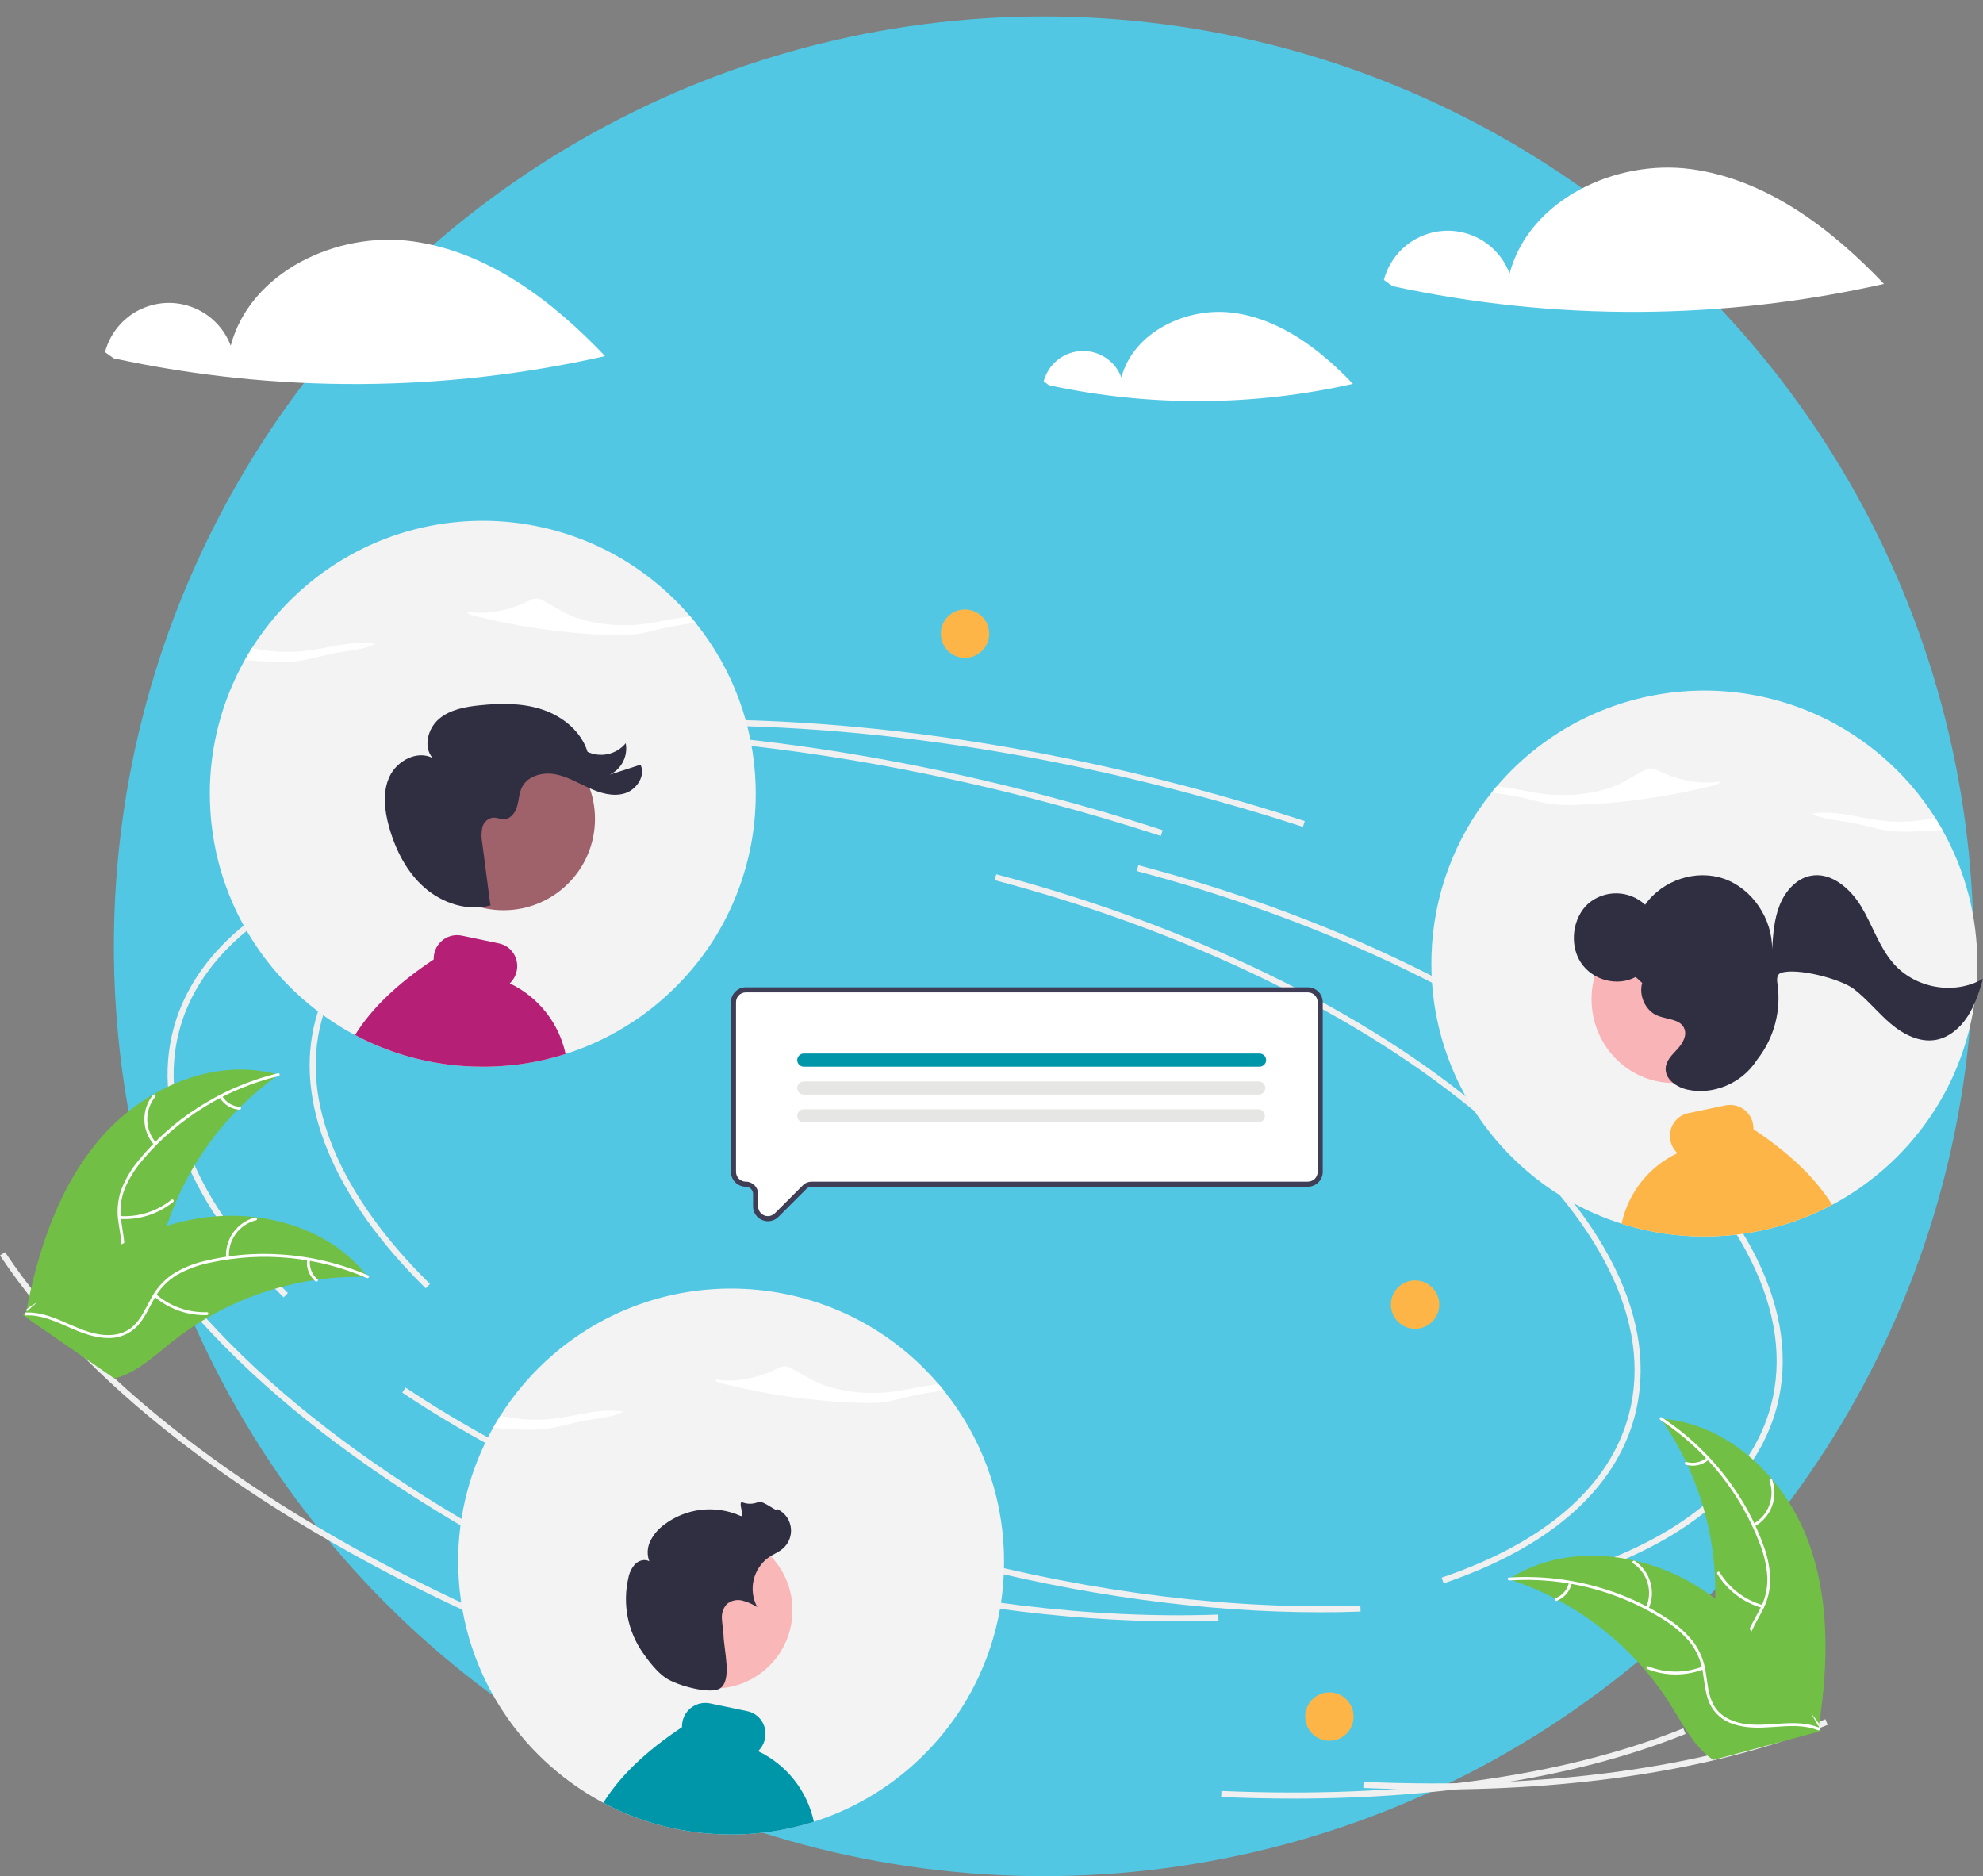
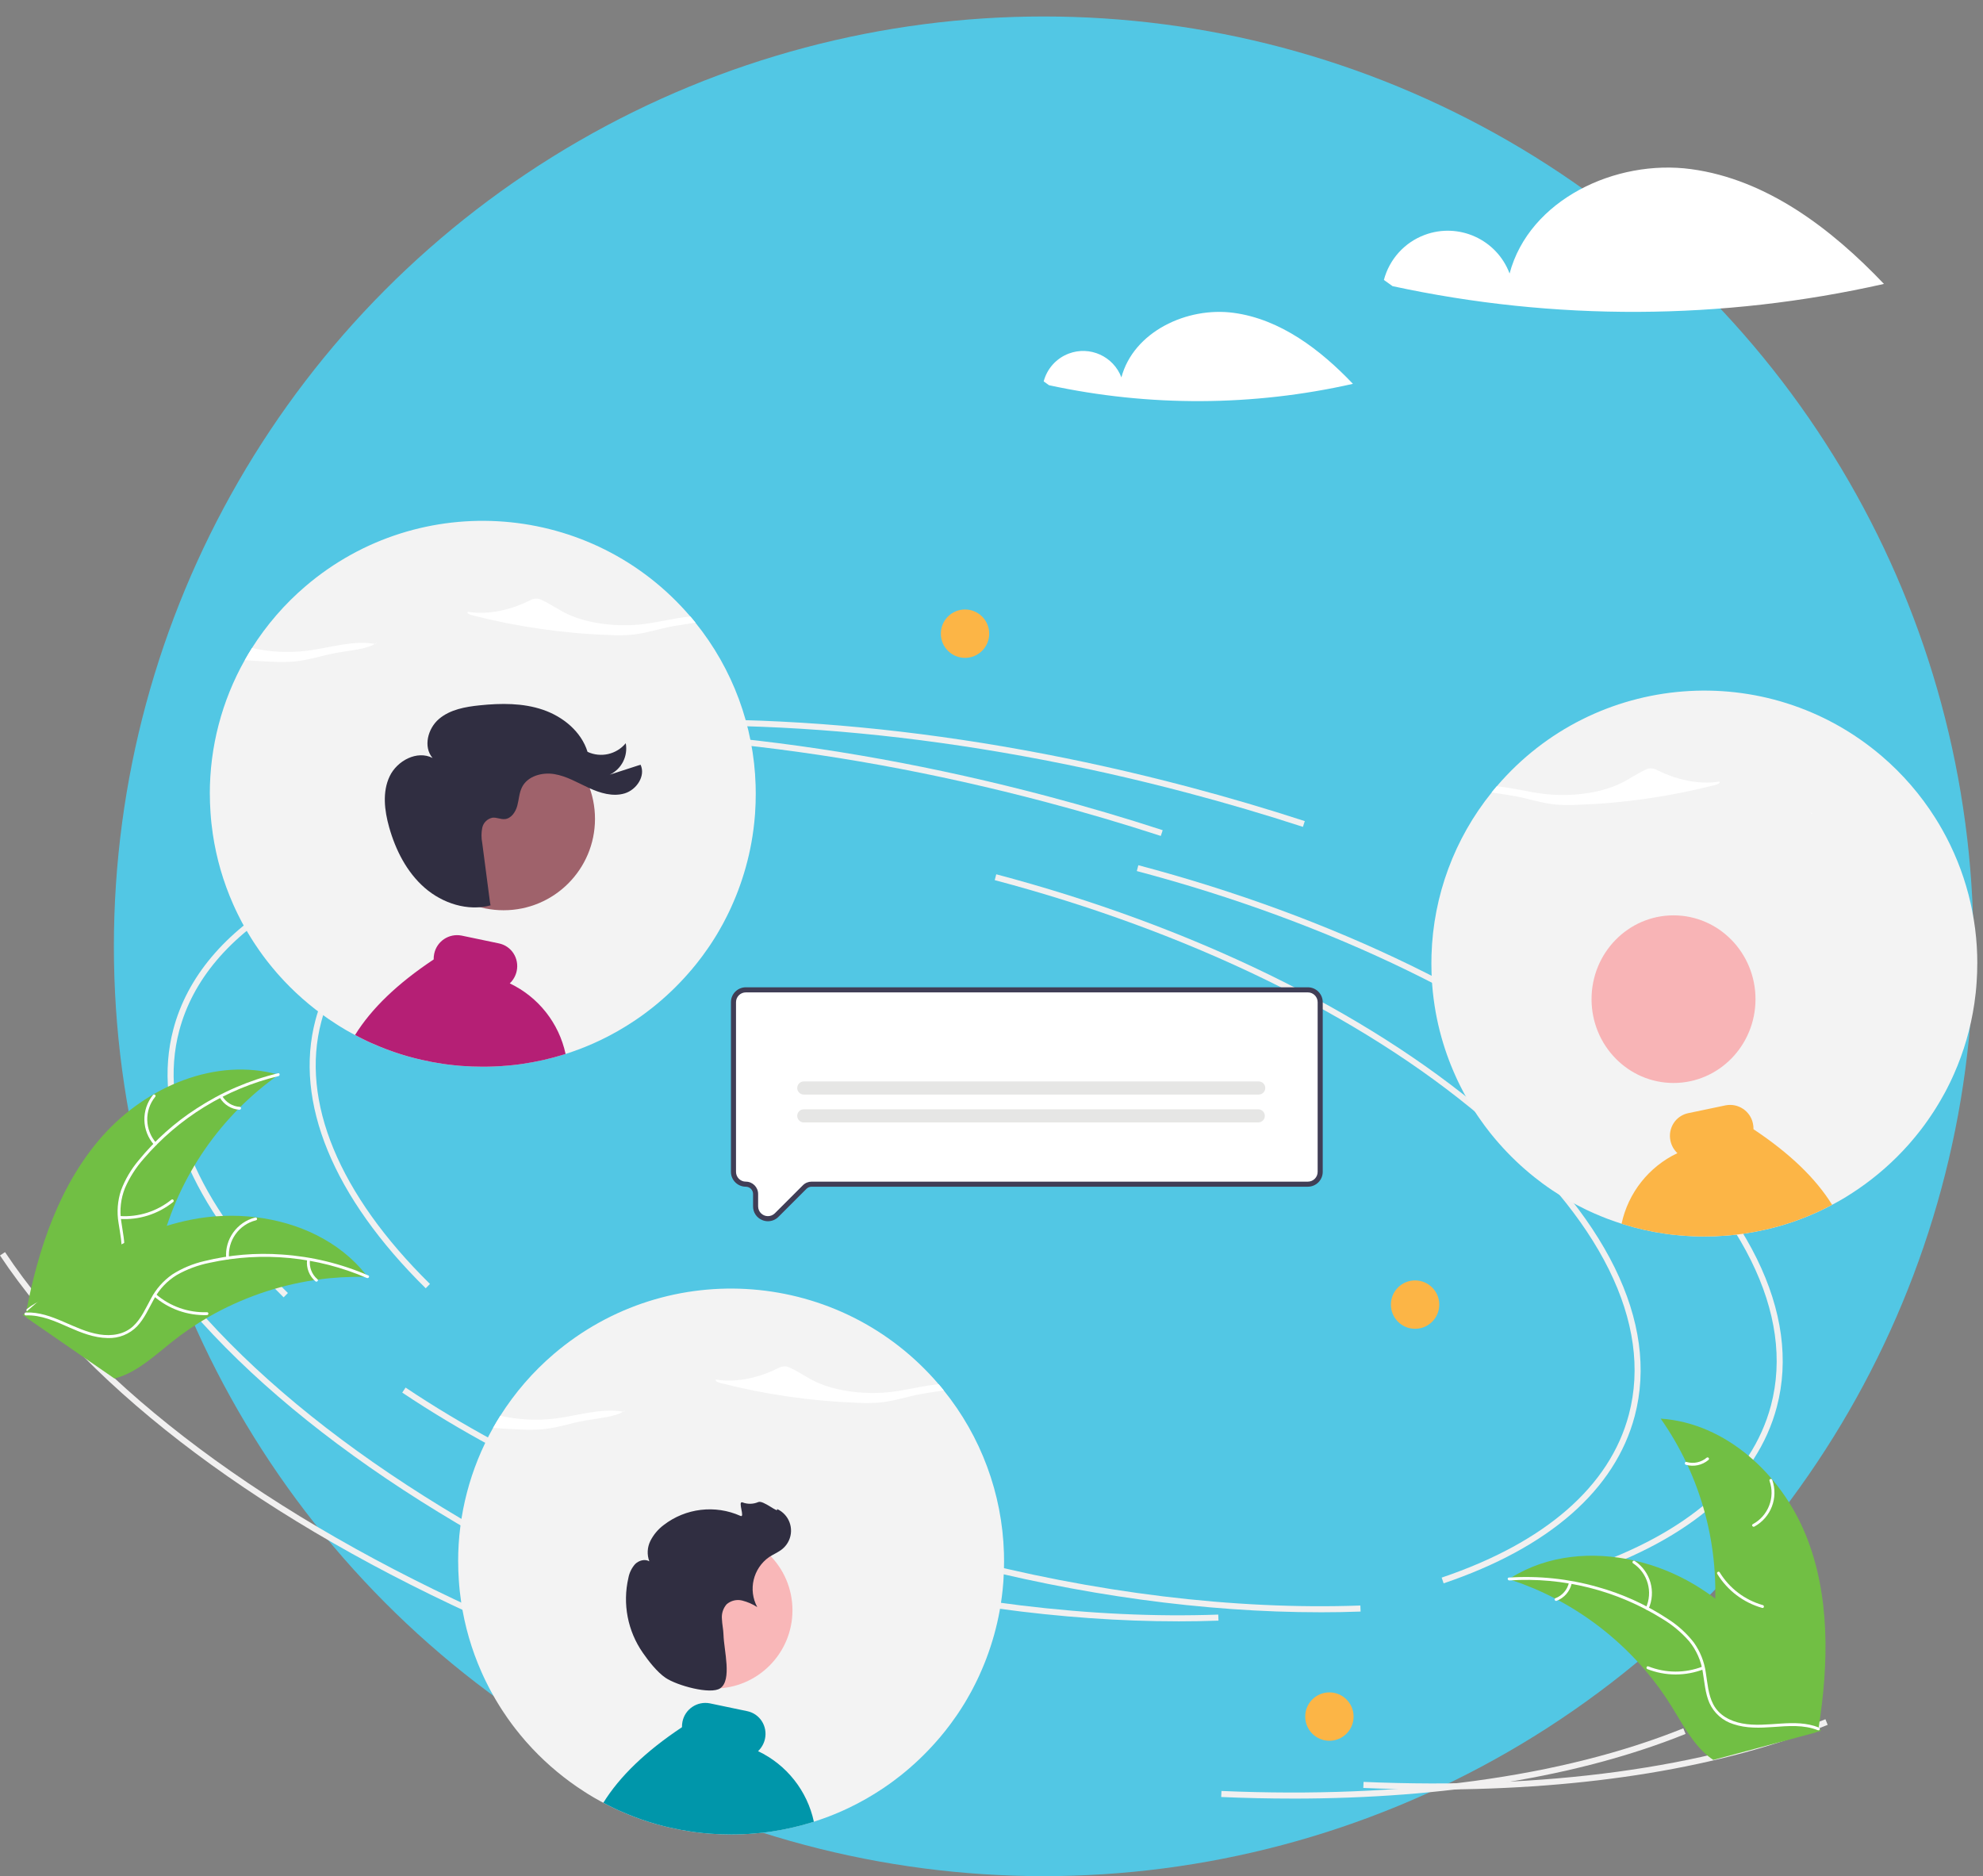
<svg xmlns="http://www.w3.org/2000/svg" id="a" viewBox="0 0 963.95 911.98">
  <rect x="0" y="0" width="963.95" height="911.98" fill="#808080" stroke="none" />
  <defs>
    <style>.b{fill:#f3f3f3;}.c{fill:#f8b4b6;}.d{fill:#f9b7b8;}.e{fill:#0096aa;}.f{fill:#e6e6e5;}.g{fill:#fff;}.h{fill:#f1f0f0;}.i{fill:#fcb546;}.j{fill:#71bf44;}.k{fill:#9f626b;}.l{fill:#302e41;}.m{fill:#b51f75;}.n{fill:#403e56;}.o{fill:#52c7e4;}</style>
  </defs>
  <circle class="o" cx="507.34" cy="459.99" r="451.98" />
  <path class="g" d="M822.05,82.21c-36.75-4.97-78.7,14.9-88.23,50.74-6.25-16.6-24.77-24.98-41.37-18.73-9.73,3.66-17.08,11.81-19.73,21.86l4.21,3.01c78.75,17.03,160.27,16.66,238.87-1.08-25.56-26.87-57-50.84-93.75-55.8Z" />
-   <path class="g" d="M200.38,117.29c-36.75-4.97-78.7,14.9-88.23,50.74-6.25-16.6-24.77-24.98-41.37-18.73-9.73,3.66-17.08,11.81-19.73,21.86l4.21,3.01c78.75,17.03,160.27,16.66,238.87-1.08-25.56-26.87-57-50.84-93.75-55.8Z" />
  <path class="g" d="M599.69,152.07c-22.73-3.07-48.68,9.21-54.57,31.38-3.87-10.26-15.32-15.45-25.58-11.58-6.02,2.27-10.56,7.31-12.2,13.52l2.6,1.86c48.71,10.53,99.12,10.3,147.73-.67-15.81-16.61-35.25-31.44-57.98-34.51Z" />
  <path class="h" d="M206.94,626.21c-45.07-44.37-64.1-90.65-53.6-130.33,13.48-50.92,73.36-86.12,164.3-96.59l.34,2.92c-89.67,10.32-148.64,44.73-161.79,94.42-10.22,38.61,8.54,83.89,52.82,127.48l-2.06,2.09Z" />
  <path class="h" d="M641.78,783.7c-56.25,0-117.37-8.36-178.09-24.43-75.08-19.88-143.92-49.88-199.08-86.76l1.63-2.44c54.89,36.71,123.43,66.57,198.2,86.36,67.57,17.89,135.64,26.18,196.84,23.99l.11,2.94c-6.46,.23-13,.35-19.61,.35Z" />
  <path class="h" d="M770.82,765.22l-.94-2.78c50.31-17.01,81.77-44.41,90.99-79.24,11.72-44.28-13.74-95.66-71.71-144.68-58.26-49.27-142.27-90.15-236.55-115.11l.75-2.84c94.7,25.07,179.12,66.16,237.7,115.71,58.88,49.79,84.68,102.24,72.65,147.68-9.49,35.83-41.61,63.93-92.89,81.27Z" />
  <path class="h" d="M308.89,784.93c-110.52-49.02-195.69-112.62-239.81-179.07l2.45-1.63c43.82,66,128.54,129.22,238.56,178.01l-1.19,2.69Z" />
  <path class="h" d="M697.49,869.85c-11.4,0-22.99-.25-34.78-.76l.13-2.94c87.98,3.81,165.61-6.72,224.51-30.45l1.1,2.73c-51.38,20.7-116.86,31.43-190.95,31.43Z" />
  <path class="h" d="M633.36,401.93c-18.27-5.95-37.06-11.49-55.85-16.46-108.13-28.63-214.42-38.79-307.39-29.39l-.3-2.93c93.32-9.43,199.97,.75,308.44,29.47,18.84,4.99,37.69,10.54,56.01,16.51l-.91,2.79Z" />
  <path class="h" d="M137.87,630.62c-45.07-44.37-64.1-90.65-53.6-130.33,13.48-50.92,73.36-86.12,164.3-96.59l.34,2.92c-89.67,10.32-148.64,44.73-161.79,94.42-10.22,38.61,8.54,83.89,52.82,127.48l-2.06,2.09Z" />
  <path class="h" d="M572.7,788.11c-56.25,0-117.37-8.36-178.09-24.43-75.08-19.88-143.92-49.88-199.08-86.76l1.63-2.44c54.89,36.71,123.43,66.57,198.2,86.36,67.57,17.89,135.64,26.18,196.84,23.99l.11,2.94c-6.46,.23-13,.35-19.61,.35Z" />
  <path class="h" d="M701.75,769.63l-.94-2.78c50.31-17.01,81.77-44.41,90.99-79.24,11.72-44.28-13.74-95.66-71.71-144.68-58.26-49.27-142.27-90.15-236.55-115.11l.75-2.84c94.7,25.07,179.12,66.16,237.7,115.71,58.88,49.79,84.68,102.24,72.65,147.68-9.49,35.83-41.61,63.93-92.89,81.27Z" />
  <path class="h" d="M239.81,789.34C129.29,740.32,44.12,676.72,0,610.26l2.45-1.63c43.82,66,128.54,129.22,238.56,178.01l-1.19,2.69Z" />
  <path class="h" d="M628.41,874.26c-11.4,0-22.99-.25-34.78-.76l.13-2.94c87.98,3.81,165.61-6.72,224.51-30.45l1.1,2.73c-51.38,20.7-116.86,31.43-190.95,31.43Z" />
  <path class="h" d="M564.28,406.34c-18.27-5.95-37.06-11.49-55.85-16.46-108.13-28.63-214.42-38.79-307.39-29.39l-.3-2.93c93.32-9.43,199.97,.75,308.44,29.47,18.84,4.99,37.69,10.54,56.01,16.51l-.91,2.79Z" />
  <path class="j" d="M50.1,551.89c21.12-23.68,54.82-38.12,85.35-29.48-28.17,19.93-48.38,49.19-57.06,82.59-3.3,12.89-5.63,27.58-16.35,35.46-6.67,4.91-15.51,6.08-23.72,4.96-8.21-1.12-15.96-4.31-23.62-7.47l-2.06,.18c5.92-31.18,16.33-62.56,37.45-86.25Z" />
  <path class="g" d="M135.36,523.08c-25.53,6.18-48.46,20.25-65.54,40.21-3.75,4.23-6.82,9.03-9.07,14.21-2.04,5.12-2.67,10.7-1.82,16.14,.69,5.09,1.98,10.23,1.41,15.4-.66,5.35-3.58,10.16-8.01,13.22-5.36,3.92-11.81,5.67-18.18,7.17-7.07,1.66-14.44,3.28-20.2,7.97-.7,.57-1.54-.55-.84-1.12,10.03-8.17,23.96-7.12,35.05-13.06,5.18-2.77,9.55-7.12,10.61-13.08,.93-5.22-.4-10.51-1.14-15.66-.9-5.3-.49-10.74,1.19-15.85,1.99-5.28,4.86-10.19,8.49-14.51,8.03-9.85,17.55-18.39,28.23-25.28,12.14-7.94,25.55-13.74,39.65-17.15,.87-.21,1.03,1.18,.17,1.39h0Z" />
  <path class="g" d="M74.94,556.53c-6.11-6.86-6.36-17.13-.58-24.27,.57-.7,1.68,.15,1.11,.85-5.4,6.64-5.15,16.22,.58,22.58,.6,.67-.52,1.51-1.12,.84Z" />
  <path class="g" d="M58.23,591.1c9.07,.6,18.04-2.24,25.11-7.95,.7-.57,1.54,.55,.84,1.12-7.37,5.93-16.71,8.87-26.14,8.22-.9-.06-.7-1.45,.19-1.39Z" />
  <path class="g" d="M108,532.73c1.78,3.09,5,5.08,8.57,5.3,.9,.05,.7,1.44-.19,1.39-3.94-.25-7.49-2.44-9.49-5.84-.22-.31-.16-.74,.14-.98,.31-.23,.75-.17,.98,.14h0Z" />
  <path class="j" d="M178.8,620.73c-.56-.02-1.13-.03-1.7-.04-7.57-.17-15.14,.27-22.63,1.32-.58,.07-1.17,.15-1.75,.24-18.03,2.73-35.4,8.78-51.23,17.85-6.29,3.61-12.3,7.7-17.98,12.23-7.83,6.25-15.83,13.65-25,16.86-.95,.34-1.93,.63-2.92,.86l-42.57-29.41c-.06-.12-.13-.22-.2-.34l-1.75-1.1c.28-.25,.57-.51,.84-.77,.16-.15,.33-.29,.49-.44,.11-.1,.22-.19,.31-.29,.04-.03,.07-.06,.1-.09,.09-.09,.19-.17,.28-.25,1.63-1.44,3.27-2.88,4.92-4.3t.02-.01c12.63-10.83,26.28-20.7,40.99-28.18,.44-.22,.89-.46,1.35-.67,6.65-3.34,13.56-6.12,20.67-8.33,3.89-1.2,7.85-2.2,11.84-3,10.33-2.04,20.91-2.45,31.36-1.2,20.84,2.49,40.64,11.61,53.56,27.81,.33,.41,.65,.82,.97,1.25Z" />
  <path class="g" d="M178.33,621.21c-24.1-10.43-50.89-13.01-76.54-7.36-5.54,1.12-10.88,3.1-15.8,5.88-4.71,2.86-8.57,6.93-11.17,11.79-2.52,4.48-4.58,9.36-8.14,13.15-3.75,3.87-8.97,5.95-14.35,5.73-6.64-.1-12.84-2.58-18.83-5.22-6.64-2.93-13.5-6.08-20.93-5.79-.9,.03-.9-1.36,0-1.4,12.93-.49,23.42,8.74,35.85,10.67,5.8,.9,11.91,.07,16.35-4.06,3.88-3.6,6.01-8.63,8.52-13.19,2.47-4.78,6.08-8.87,10.5-11.94,4.77-3.02,10.02-5.21,15.52-6.47,12.34-3.04,25.08-4.11,37.76-3.19,14.47,.97,28.67,4.41,41.98,10.18,.82,.36,.11,1.56-.7,1.21h0Z" />
  <path class="g" d="M109.94,611.54c-.75-9.15,5.24-17.51,14.15-19.73,.87-.21,1.25,1.13,.37,1.35-8.31,2.05-13.88,9.85-13.13,18.38,.08,.9-1.32,.89-1.4,0Z" />
  <path class="g" d="M75.79,629.08c6.88,5.94,15.75,9.07,24.83,8.77,.9-.03,.9,1.37,0,1.4-9.46,.3-18.68-2.98-25.82-9.18-.68-.59,.31-1.58,.99-.99h0Z" />
  <path class="g" d="M150.67,612.44c-.44,3.54,.93,7.07,3.65,9.39,.69,.58-.3,1.57-.99,.99-2.99-2.57-4.51-6.46-4.06-10.37,.01-.38,.32-.69,.7-.7,.39,0,.7,.31,.7,.7h0Z" />
  <path class="j" d="M877.76,746.03c-11.93-29.4-38.82-54.32-70.48-56.45,19.83,28.24,29.03,62.59,25.98,96.96-1.23,13.25-3.97,27.86,3.48,38.89,4.64,6.86,12.57,10.94,20.67,12.64,8.1,1.71,16.48,1.31,24.76,.9l1.88,.86c4.9-31.35,5.65-64.41-6.28-93.81Z" />
-   <path class="g" d="M807.15,690.24c21.97,14.4,38.84,35.36,48.21,59.89,2.11,5.25,3.38,10.79,3.77,16.43,.2,5.51-1.08,10.97-3.71,15.82-2.36,4.57-5.3,8.97-6.51,14.03-1.17,5.26-.04,10.77,3.1,15.14,3.73,5.49,9.22,9.31,14.71,12.86,6.1,3.94,12.5,7.94,16.34,14.3,.47,.77,1.63,0,1.17-.77-6.69-11.07-20.17-14.76-28.62-24.08-3.94-4.35-6.6-9.91-5.6-15.89,.88-5.22,3.91-9.76,6.33-14.37,2.63-4.69,4.07-9.95,4.2-15.33-.1-5.64-1.15-11.23-3.12-16.52-4.25-11.98-10.35-23.21-18.09-33.3-8.77-11.56-19.45-21.53-31.58-29.48-.75-.49-1.37,.76-.62,1.25h0Z" />
  <path class="g" d="M852.81,742.05c8.06-4.4,11.74-14,8.7-22.67-.3-.85-1.63-.42-1.33,.43,2.85,8.07-.6,17.01-8.14,21.07-.79,.43-.02,1.59,.77,1.17h0Z" />
  <path class="g" d="M856.93,780.22c-8.75-2.48-16.24-8.17-20.98-15.93-.47-.77-1.64,0-1.17,.77,4.95,8.06,12.75,13.97,21.86,16.53,.87,.24,1.15-1.13,.28-1.37h0Z" />
  <path class="g" d="M829.67,708.53c-2.72,2.32-6.42,3.11-9.85,2.11-.86-.25-1.14,1.12-.28,1.37,3.79,1.08,7.87,.22,10.9-2.31,.31-.22,.4-.64,.2-.97-.21-.32-.64-.41-.97-.2h0Z" />
  <path class="j" d="M733.42,767.61c.54,.17,1.07,.35,1.61,.53,7.19,2.38,14.17,5.34,20.87,8.85,.52,.26,1.05,.54,1.56,.82,16.07,8.63,30.39,20.17,42.25,34.03,4.71,5.52,9,11.39,12.82,17.56,5.28,8.52,10.32,18.18,17.88,24.28,.78,.65,1.6,1.24,2.46,1.79l49.97-13.39c.1-.09,.2-.16,.3-.25l2.02-.44c-.17-.33-.36-.67-.54-1-.1-.19-.21-.38-.31-.58-.07-.13-.14-.26-.2-.37-.02-.04-.05-.09-.07-.12-.06-.12-.12-.22-.17-.33-1.05-1.91-2.11-3.81-3.19-5.71t-.02-.02c-8.26-14.44-17.79-28.32-29.14-40.32-.34-.36-.69-.73-1.05-1.09-5.14-5.38-10.71-10.33-16.66-14.79-3.26-2.44-6.65-4.71-10.14-6.8-9.04-5.39-18.87-9.33-29.13-11.67-20.46-4.66-42.18-2.73-59.79,8.19-.45,.28-.89,.56-1.34,.85Z" />
  <path class="g" d="M733.7,768.22c26.21-1.73,52.3,4.85,74.56,18.79,4.85,2.92,9.2,6.58,12.91,10.85,3.47,4.28,5.74,9.41,6.56,14.86,.87,5.07,1.17,10.35,3.25,15.12,2.23,4.9,6.45,8.62,11.59,10.22,6.29,2.14,12.97,1.88,19.49,1.41,7.24-.52,14.76-1.18,21.66,1.58,.84,.33,1.31-.98,.47-1.32-12.01-4.81-24.99,.36-37.35-2-5.77-1.1-11.24-3.94-14.03-9.31-2.44-4.7-2.76-10.15-3.59-15.29-.72-5.33-2.74-10.4-5.87-14.77-3.48-4.45-7.68-8.27-12.44-11.31-10.6-7.01-22.24-12.3-34.49-15.69-13.96-3.95-28.49-5.48-42.96-4.53-.9,.06-.63,1.43,.26,1.38h0Z" />
  <path class="g" d="M801.35,782.1c3.78-8.37,.95-18.25-6.7-23.34-.75-.5-1.56,.65-.8,1.14,7.13,4.73,9.76,13.94,6.19,21.72-.37,.82,.94,1.29,1.32,.47h0Z" />
  <path class="g" d="M827.62,810.1c-8.48,3.28-17.88,3.25-26.34-.09-.84-.33-1.31,.99-.47,1.32,8.81,3.46,18.59,3.47,27.41,.04,.84-.33,.24-1.59-.6-1.26h0Z" />
  <path class="g" d="M762.69,769.26c-.78,3.49-3.25,6.35-6.59,7.61-.84,.32-.24,1.58,.6,1.26,3.68-1.42,6.42-4.57,7.31-8.41,.12-.36-.07-.75-.42-.89-.36-.13-.76,.06-.89,.42h0Z" />
  <circle class="i" cx="646.23" cy="834.4" r="11.76" />
  <circle class="i" cx="687.88" cy="634.15" r="11.76" />
  <circle class="i" cx="469.1" cy="308.02" r="11.76" />
  <path class="b" d="M222.72,759.03c0,2.99,.1,5.99,.31,8.95,.22,3.55,.6,7.07,1.12,10.57,1.74,11.78,5.06,23.27,9.88,34.15,.25,.54,.49,1.08,.74,1.63l.37,.81c.12,.27,.26,.54,.38,.8,.17,.36,.33,.7,.5,1.05,.21,.43,.42,.86,.64,1.29,.02,.05,.05,.11,.09,.17,.18,.37,.36,.73,.55,1.1,.04,.08,.08,.16,.12,.23,.21,.42,.43,.85,.65,1.27,.25,.44,.48,.9,.73,1.34,.59,1.1,1.21,2.18,1.84,3.26,.18,.32,.37,.64,.57,.96,.17,.3,.34,.59,.53,.89,.12,.2,.25,.41,.37,.6,.2,.33,.39,.65,.6,.99,.46,.73,.92,1.45,1.38,2.18h.01c.21,.33,.43,.67,.65,.99h0c.65,1,1.33,1.98,2.01,2.96,0,0,.01,0,.01,.01h0c.54,.79,1.11,1.55,1.66,2.32h0c.37,.49,.73,.99,1.1,1.47,.3,.39,.6,.8,.91,1.19,.06,.09,.14,.16,.2,.25h0c.09,.12,.17,.22,.26,.33,1.31,1.68,2.65,3.31,4.04,4.91l.22,.26c.07,.09,.16,.17,.23,.27,.12,.14,.23,.27,.36,.41,.11,.14,.23,.27,.36,.41,7.23,8.15,15.44,15.38,24.42,21.54,1.19,.83,2.41,1.63,3.63,2.4,.31,.2,.62,.39,.92,.58,.09,.06,.18,.12,.27,.18,.17,.1,.33,.2,.5,.31,.16,.1,.32,.2,.49,.3,.65,.41,1.32,.8,1.98,1.19,.16,.1,.33,.2,.5,.3,.16,.09,.33,.18,.5,.28t.01,.01h.01s.01,.01,.01,.01c.83,.48,1.66,.95,2.51,1.4,.46,.25,.92,.5,1.39,.74,1.06,.58,2.13,1.13,3.2,1.66,.38,.18,.78,.37,1.16,.57,.32,.15,.64,.31,.96,.46,.1,.05,.18,.09,.27,.14,.27,.12,.53,.25,.8,.37,.3,.14,.59,.27,.87,.41,.33,.15,.65,.3,.99,.43,1.23,.55,2.48,1.08,3.72,1.59,4.46,1.83,9.01,3.41,13.65,4.73,.21,.06,.43,.12,.65,.18,1.98,.55,3.98,1.06,5.99,1.51,3.51,.81,7.05,1.48,10.63,2h.02c.43,.06,.85,.12,1.28,.18,.04,0,.07,.01,.12,.01t.01,0c.47,.06,.95,.12,1.42,.18,.03,0,.07,.01,.1,.01,.44,.06,.9,.11,1.34,.16,.48,.05,.96,.1,1.44,.15,.37,.04,.74,.07,1.11,.11,.03,.01,.07,.02,.1,.01,.33,.02,.67,.06,1,.09h.05c.28,.02,.58,.05,.86,.07,3.44,.27,6.88,.39,10.38,.39,3.78,0,7.54-.15,11.25-.47h.04c.8-.07,1.59-.15,2.38-.22,.21-.02,.41-.04,.62-.06,.04,0,.09-.01,.12-.01,.06-.01,.12-.01,.2-.02,.03,0,.07,0,.1-.01,.27-.02,.54-.06,.83-.09l.92-.11c.31-.04,.62-.09,.92-.12,.07-.01,.14-.01,.21-.02,.22-.02,.44-.06,.67-.1,.11-.01,.22-.02,.32-.04,.22-.04,.43-.06,.65-.1h.01c6.76-.97,13.43-2.48,19.95-4.5,.34-.11,.69-.21,1.03-.32,.01,0,.02-.01,.04-.01,.1-.04,.21-.06,.31-.1,.92-.3,1.84-.6,2.75-.92,1.26-.42,2.5-.87,3.74-1.34,.33-.14,.67-.26,1-.39,.68-.26,1.34-.53,2.01-.8,1.13-.46,2.27-.94,3.39-1.43,1.05-.47,2.08-.94,3.12-1.43,.02-.01,.06-.01,.09-.04,.23-.11,.47-.22,.69-.33h.01c5.67-2.72,11.14-5.85,16.37-9.35,1.68-1.12,3.33-2.28,4.95-3.47,1.31-.97,2.59-1.96,3.87-2.97,6.32-5.03,12.17-10.62,17.48-16.7h0c.38-.43,.74-.86,1.11-1.29,.06-.06,.11-.12,.16-.17,.23-.28,.46-.55,.69-.83h0c.31-.37,.62-.74,.91-1.11,.07-.09,.14-.16,.2-.23h0c.25-.31,.48-.6,.73-.91,.12-.15,.23-.3,.36-.44h0c.73-.92,1.43-1.84,2.13-2.77,.18-.25,.37-.5,.57-.76,.89-1.19,1.75-2.41,2.59-3.63h0c.32-.47,.63-.94,.95-1.39,.31-.47,.62-.94,.92-1.4,.31-.49,.63-.97,.94-1.47l.04-.07c.31-.47,.62-.96,.91-1.44,.23-.39,.47-.78,.7-1.16,.15-.26,.31-.52,.46-.79,.06-.08,.11-.17,.16-.26,.34-.6,.69-1.21,1.03-1.81,.41-.7,.8-1.42,1.19-2.13,.15-.3,.31-.59,.47-.89,.06-.1,.11-.2,.16-.3,.18-.34,.37-.7,.54-1.06,.18-.34,.37-.7,.55-1.06,.17-.34,.36-.7,.53-1.06,.14-.27,.26-.54,.39-.81,0-.02,.02-.04,.04-.06,.06-.14,.12-.26,.17-.38,.02-.02,.03-.04,.04-.06,.14-.27,.26-.55,.39-.83,.17-.36,.33-.73,.5-1.08,.11-.25,.23-.5,.34-.76,.16-.36,.33-.71,.48-1.08,.17-.37,.33-.74,.49-1.12,.05-.09,.09-.19,.12-.28,.09-.17,.15-.34,.22-.52,.2-.46,.39-.92,.58-1.38,.22-.52,.43-1.05,.63-1.56,.2-.48,.38-.97,.57-1.47l.07-.17c2.87-7.56,5.05-15.36,6.5-23.32h0c.82-4.55,1.41-9.13,1.76-13.73,.01-.26,.04-.5,.05-.75,.22-3.12,.32-6.24,.32-9.39,0-1.39-.02-2.77-.06-4.15-.86-28.85-11.15-56.62-29.29-79.07-.39-.49-.79-.99-1.19-1.48-.41-.49-.83-.97-1.23-1.45-47.6-55.74-131.36-62.34-187.1-14.74-10.13,8.65-18.91,18.79-26.03,30.05-.6,.96-1.21,1.93-1.79,2.91-.59,.99-1.16,1.97-1.72,2.97-11.16,19.83-17,42.21-16.97,64.97Z" />
  <path class="g" d="M350.14,672.24c21.82,5.6,44.18,8.83,66.69,9.63,3.4,.19,6.82,.16,10.22-.07,7.47-.63,13.88-2.98,21.01-4.26,3.43-.62,7.25-1.07,10.7-1.73-.8-.99-1.61-1.97-2.44-2.93-7.44,.63-15,2.69-22.53,3.64-12.8,1.63-27.15-.19-36.85-4.67-4.71-2.17-8.32-4.89-13.01-7.07-.64-.33-1.33-.54-2.04-.63-1.35-.04-2.69,.31-3.85,1-7.87,3.97-19.3,7.2-29.91,5.43-.79,.62,.71,1.32,2.01,1.66Z" />
  <path class="g" d="M303.2,686.23c-.1-.02-.19-.03-.29-.05,.41-.25,.79-.54,1.15-.86l-.86,.91Z" />
  <path class="g" d="M239.69,694.07c4.43,.35,8.88,.62,13.36,.79,3.4,.18,6.82,.16,10.22-.07,7.47-.63,13.88-2.98,21.01-4.26,6.54-1.17,14.48-1.74,18.63-4.35-10.72-1.86-21.84,1.92-32.89,3.33-8.95,1.1-18.01,.65-26.81-1.32-1.22,1.93-2.4,3.89-3.51,5.88Z" />
  <path class="e" d="M293.29,876.3c1.06,.58,2.13,1.13,3.2,1.66,.38,.18,.78,.37,1.16,.57,.32,.15,.64,.31,.96,.46,.1,.05,.18,.09,.27,.14,.27,.12,.53,.25,.8,.37,.3,.14,.59,.27,.87,.41,.33,.15,.65,.3,.99,.43,1.23,.55,2.48,1.08,3.72,1.59,4.46,1.83,9.01,3.41,13.65,4.73,.21,.06,.43,.12,.65,.18,1.98,.55,3.98,1.06,5.99,1.51,3.51,.81,7.05,1.48,10.63,2h.02c.43,.06,.85,.12,1.28,.18,.04,0,.07,.01,.12,.01t.01,0c.47,.06,.95,.12,1.42,.18,.03,0,.07,.01,.1,.01,.44,.06,.9,.11,1.34,.16,.48,.05,.96,.1,1.44,.15,.37,.04,.74,.07,1.11,.11,.03,.01,.07,.02,.1,.01,.33,.02,.67,.06,1,.09h.05c.28,.02,.58,.05,.86,.07,3.44,.27,6.88,.39,10.38,.39,3.78,0,7.54-.15,11.25-.47h.04c.8-.07,1.59-.15,2.38-.22,.21-.02,.41-.04,.62-.06,.04,0,.09-.01,.12-.01,.06-.01,.12-.01,.2-.02,.03,0,.07,0,.1-.01,.27-.02,.54-.06,.83-.09l.92-.11c.31-.04,.62-.09,.92-.12,.07-.01,.14-.01,.21-.02,.22-.02,.44-.06,.67-.1,.11-.01,.22-.02,.32-.04,.22-.04,.43-.06,.65-.1h.01c6.76-.97,13.43-2.48,19.95-4.5,.34-.11,.69-.21,1.03-.32-3.22-15.03-13.25-27.71-27.13-34.31,1.69-1.61,2.87-3.7,3.36-5.99,.65-2.98,.08-6.09-1.58-8.65-1.6-2.45-4.11-4.17-6.97-4.78l-18.25-3.82c-6.12-1.19-12.05,2.76-13.3,8.87-.19,.9-.27,1.82-.25,2.73-17.58,11.7-30.23,23.83-38.22,36.72Z" />
  <circle class="d" cx="347.19" cy="782.74" r="38.03" />
  <path class="l" d="M323.48,815.53c-4.06-2.77-8.2-8.09-10.96-12.08-7.41-10.61-9.97-23.86-7.05-36.46,.46-2.49,1.59-4.81,3.27-6.71,1.79-1.77,4.72-2.61,6.9-1.36-1.21-3.23-1.02-6.81,.51-9.9,1.54-3.05,3.76-5.7,6.5-7.74,10.67-8.22,25-9.92,37.3-4.42,2.38,1.1-1.53-7.4,.96-6.58,2.47,.96,5.22,.91,7.65-.13,2.34-1.18,10.09,5.82,9.19,3.36,5.81,2.64,8.38,9.48,5.74,15.29-.71,1.56-1.76,2.94-3.07,4.05-1.96,1.66-4.41,2.61-6.56,4.02-7.79,5.48-10.27,15.92-5.76,24.31-2.26-1.45-4.74-2.53-7.35-3.19-2.65-.65-5.45,.03-7.52,1.81-1.72,1.97-2.55,4.56-2.3,7.16,.09,2.58,.7,5.12,.77,7.7,.2,7.57,4.26,21.97-1.61,26-4.63,3.18-21.08-1.34-26.61-5.13Z" />
  <path class="g" d="M373.33,592.4c-.8,0-1.59-.16-2.33-.47-2.26-.91-3.73-3.1-3.7-5.54v-6.02c0-2.63-2.13-4.76-4.76-4.76-3.31,0-5.99-2.69-5.99-5.99v-82.47c0-3.31,2.68-5.99,5.99-5.99h273.22c3.31,0,5.99,2.69,5.99,5.99v82.47c0,3.31-2.69,5.99-5.99,5.99h-241.23c-1.26,0-2.48,.5-3.37,1.39l-13.62,13.62c-1.11,1.13-2.62,1.77-4.2,1.77Z" />
  <path class="n" d="M373.33,593.63c-.96,0-1.92-.19-2.8-.57-2.72-1.09-4.49-3.74-4.46-6.67v-6.02c0-1.95-1.58-3.53-3.53-3.53-3.99,0-7.22-3.24-7.23-7.23v-82.47c0-3.99,3.24-7.22,7.23-7.23h273.22c3.99,0,7.22,3.24,7.23,7.23v82.47c0,3.99-3.24,7.22-7.23,7.23h-241.23c-.94,0-1.84,.37-2.5,1.03l-13.62,13.62c-1.34,1.36-3.16,2.13-5.07,2.13Zm-10.79-111.24c-2.63,0-4.76,2.13-4.76,4.76v82.47c0,2.63,2.13,4.76,4.76,4.76,3.31,0,5.99,2.69,5.99,5.99v6.02c0,2.63,2.13,4.76,4.76,4.76,1.26,0,2.47-.5,3.37-1.39l13.63-13.62c1.12-1.13,2.65-1.76,4.24-1.76h241.23c2.63,0,4.76-2.13,4.76-4.76v-82.47c0-2.63-2.13-4.76-4.76-4.76H362.54Z" />
-   <path class="e" d="M612.28,518.49h-221.55c-1.76,0-3.19-1.43-3.19-3.19s1.43-3.19,3.19-3.19h221.55c1.76,0,3.19,1.43,3.19,3.19s-1.43,3.19-3.19,3.19Z" />
  <path class="f" d="M611.87,532.05h-221.14c-1.76,0-3.19-1.43-3.19-3.19s1.43-3.19,3.19-3.19h221.14c1.76,0,3.19,1.43,3.19,3.19s-1.43,3.19-3.19,3.19Z" />
  <path class="f" d="M611.65,545.6h-220.92c-1.76,0-3.19-1.43-3.19-3.19s1.43-3.19,3.19-3.19h220.92c1.76,0,3.19,1.43,3.19,3.19s-1.43,3.19-3.19,3.19Z" />
  <path class="b" d="M961.17,468.36c0,2.99-.1,5.99-.31,8.95-.22,3.55-.6,7.07-1.12,10.57-1.74,11.78-5.06,23.27-9.88,34.15-.25,.54-.49,1.08-.74,1.63l-.37,.81c-.12,.27-.26,.54-.38,.8-.17,.36-.33,.7-.5,1.05-.21,.43-.42,.86-.64,1.29-.02,.05-.05,.11-.09,.17-.18,.37-.36,.73-.55,1.1-.04,.08-.08,.16-.12,.23-.21,.42-.43,.85-.65,1.27-.25,.44-.48,.9-.73,1.34-.59,1.1-1.21,2.18-1.84,3.26-.18,.32-.37,.64-.57,.96-.17,.3-.34,.59-.53,.89-.12,.2-.25,.41-.37,.6-.2,.33-.39,.65-.6,.99-.46,.73-.92,1.45-1.38,2.18h-.01c-.21,.33-.43,.67-.65,.99h0c-.65,1-1.33,1.98-2.01,2.96,0,0-.01,0-.01,.01h0c-.54,.79-1.11,1.55-1.66,2.32h0c-.37,.49-.73,.99-1.1,1.47-.3,.39-.6,.8-.91,1.19-.06,.09-.14,.16-.2,.25h0c-.09,.12-.17,.22-.26,.33-1.31,1.68-2.65,3.31-4.04,4.91l-.22,.26c-.07,.09-.16,.17-.23,.27-.12,.14-.23,.27-.36,.41-.11,.14-.23,.27-.36,.41-7.23,8.15-15.44,15.38-24.42,21.54-1.19,.83-2.41,1.63-3.63,2.4-.31,.2-.62,.39-.92,.58-.09,.06-.18,.12-.27,.18-.17,.1-.33,.2-.5,.31-.16,.1-.32,.2-.49,.3-.65,.41-1.32,.8-1.98,1.19-.16,.1-.33,.2-.5,.3-.16,.09-.33,.18-.5,.28t-.01,.01h-.01s-.01,.01-.01,.01c-.83,.48-1.66,.95-2.51,1.4-.46,.25-.92,.5-1.39,.74-1.06,.58-2.13,1.13-3.2,1.66-.38,.18-.78,.37-1.16,.57-.32,.15-.64,.31-.96,.46-.1,.05-.18,.09-.27,.14-.27,.12-.53,.25-.8,.37-.3,.14-.59,.27-.87,.41-.33,.15-.65,.3-.99,.43-1.23,.55-2.48,1.08-3.72,1.59-4.46,1.83-9.01,3.41-13.65,4.73-.21,.06-.43,.12-.65,.18-1.98,.55-3.98,1.06-5.99,1.51-3.51,.81-7.05,1.48-10.63,2h-.02c-.43,.06-.85,.12-1.28,.18-.04,0-.07,.01-.12,.01t-.01,0c-.47,.06-.95,.12-1.42,.18-.03,0-.07,.01-.1,.01-.44,.06-.9,.11-1.34,.16-.48,.05-.96,.1-1.44,.15-.37,.04-.74,.07-1.11,.11-.03,.01-.07,.02-.1,.01-.33,.02-.67,.06-1,.09h-.05c-.28,.02-.58,.05-.86,.07-3.44,.27-6.89,.39-10.38,.39-3.78,0-7.54-.15-11.25-.47h-.04c-.8-.07-1.59-.15-2.38-.22-.21-.02-.41-.04-.62-.06-.04,0-.09-.01-.12-.01-.06-.01-.12-.01-.2-.02-.03,0-.07,0-.1-.01-.27-.02-.54-.06-.83-.09l-.92-.11c-.31-.04-.62-.09-.92-.12-.07-.01-.14-.01-.21-.02-.22-.02-.44-.06-.67-.1-.11-.01-.22-.02-.32-.04-.22-.04-.43-.06-.65-.1h-.01c-6.76-.97-13.43-2.48-19.95-4.5-.34-.11-.69-.21-1.03-.32-.01,0-.02-.01-.04-.01-.1-.04-.21-.06-.31-.1-.92-.3-1.84-.6-2.75-.92-1.26-.42-2.5-.87-3.74-1.34-.33-.14-.67-.26-1-.39-.68-.26-1.34-.53-2.01-.8-1.13-.46-2.27-.94-3.39-1.43-1.05-.47-2.08-.94-3.12-1.43-.02-.01-.06-.01-.09-.04-.23-.11-.47-.22-.69-.33h-.01c-5.67-2.72-11.14-5.85-16.37-9.35-1.68-1.12-3.33-2.28-4.95-3.47-1.31-.97-2.59-1.96-3.87-2.97-6.32-5.03-12.17-10.62-17.48-16.7h0c-.38-.43-.74-.86-1.11-1.29-.06-.06-.11-.12-.16-.17-.23-.28-.46-.55-.69-.83h0c-.31-.37-.62-.74-.91-1.11-.07-.09-.14-.16-.2-.23h0c-.25-.31-.48-.6-.73-.91-.12-.15-.23-.3-.36-.44h0c-.73-.92-1.43-1.84-2.13-2.77-.18-.25-.37-.5-.57-.76-.89-1.19-1.75-2.41-2.59-3.63h0c-.32-.47-.63-.94-.95-1.39-.31-.47-.62-.94-.92-1.4-.31-.49-.63-.97-.94-1.47l-.04-.07c-.31-.47-.62-.96-.91-1.44-.23-.39-.47-.78-.7-1.16-.15-.26-.31-.52-.46-.79-.06-.08-.11-.17-.16-.26-.34-.6-.69-1.21-1.03-1.81-.41-.7-.8-1.42-1.19-2.13-.15-.3-.31-.59-.47-.89-.06-.1-.11-.2-.16-.3-.18-.34-.37-.7-.54-1.06-.18-.34-.37-.7-.55-1.06-.17-.34-.36-.7-.53-1.06-.14-.27-.26-.54-.39-.81,0-.02-.02-.04-.04-.06-.06-.14-.12-.26-.17-.38-.02-.02-.03-.04-.04-.06-.14-.27-.26-.55-.39-.83-.17-.36-.33-.73-.5-1.08-.11-.25-.23-.5-.34-.76-.16-.36-.33-.71-.48-1.08-.17-.37-.33-.74-.49-1.12-.05-.09-.09-.19-.12-.28-.09-.17-.15-.34-.22-.52-.2-.46-.39-.92-.58-1.38-.22-.52-.43-1.05-.63-1.56-.2-.48-.38-.97-.57-1.47l-.07-.17c-2.87-7.56-5.05-15.36-6.5-23.32h0c-.82-4.55-1.41-9.13-1.76-13.73-.01-.26-.04-.5-.05-.75-.22-3.12-.32-6.24-.32-9.39,0-1.39,.02-2.77,.06-4.15,.86-28.85,11.15-56.62,29.29-79.07,.39-.49,.79-.99,1.19-1.48,.41-.49,.83-.97,1.23-1.45,47.6-55.74,131.36-62.34,187.1-14.74,10.13,8.65,18.91,18.79,26.03,30.05,.6,.96,1.21,1.93,1.79,2.91,.59,.99,1.16,1.97,1.72,2.97,11.16,19.83,17,42.21,16.97,64.97Z" />
  <path class="g" d="M833.75,381.57c-21.82,5.6-44.18,8.83-66.69,9.63-3.4,.19-6.82,.16-10.22-.07-7.47-.63-13.88-2.98-21.01-4.26-3.43-.62-7.25-1.07-10.7-1.73,.8-.99,1.61-1.97,2.44-2.93,7.44,.63,15,2.69,22.53,3.64,12.8,1.63,27.15-.19,36.85-4.67,4.71-2.17,8.32-4.89,13.01-7.07,.64-.33,1.33-.54,2.04-.63,1.35-.04,2.69,.31,3.85,1,7.87,3.97,19.3,7.2,29.91,5.43,.79,.62-.71,1.32-2.01,1.66Z" />
  <path class="g" d="M880.69,395.55c.1-.02,.19-.03,.29-.05-.41-.25-.79-.54-1.15-.86l.86,.91Z" />
-   <path class="g" d="M944.2,403.39c-4.43,.35-8.88,.62-13.36,.79-3.4,.18-6.82,.16-10.22-.07-7.47-.63-13.88-2.98-21.01-4.26-6.54-1.17-14.48-1.74-18.63-4.35,10.72-1.86,21.84,1.92,32.89,3.33,8.95,1.1,18.01,.65,26.81-1.32,1.22,1.93,2.4,3.89,3.51,5.88Z" />
+   <path class="g" d="M944.2,403.39Z" />
  <ellipse class="c" cx="813.51" cy="485.68" rx="39.85" ry="40.74" />
  <path class="i" d="M890.6,585.62c-1.06,.58-2.13,1.13-3.2,1.66-.38,.18-.78,.37-1.16,.57-.32,.15-.64,.31-.96,.46-.1,.05-.18,.09-.27,.14-.27,.12-.53,.25-.8,.37-.3,.14-.59,.27-.87,.41-.33,.15-.65,.3-.99,.43-1.23,.55-2.48,1.08-3.72,1.59-4.46,1.83-9.01,3.41-13.65,4.73-.21,.06-.43,.12-.65,.18-1.98,.55-3.98,1.06-5.99,1.51-3.51,.81-7.05,1.48-10.63,2h-.02c-.43,.06-.85,.12-1.28,.18-.04,0-.07,.01-.12,.01t-.01,0c-.47,.06-.95,.12-1.42,.18-.03,0-.07,.01-.1,.01-.44,.06-.9,.11-1.34,.16-.48,.05-.96,.1-1.44,.15-.37,.04-.74,.07-1.11,.11-.03,.01-.07,.02-.1,.01-.33,.02-.67,.06-1,.09h-.05c-.28,.02-.58,.05-.86,.07-3.44,.27-6.89,.39-10.38,.39-3.78,0-7.54-.15-11.25-.47h-.04c-.8-.07-1.59-.15-2.38-.22-.21-.02-.41-.04-.62-.06-.04,0-.09-.01-.12-.01-.06-.01-.12-.01-.2-.02-.03,0-.07,0-.1-.01-.27-.02-.54-.06-.83-.09l-.92-.11c-.31-.04-.62-.09-.92-.12-.07-.01-.14-.01-.21-.02-.22-.02-.44-.06-.67-.1-.11-.01-.22-.02-.32-.04-.22-.04-.43-.06-.65-.1h-.01c-6.76-.97-13.43-2.48-19.95-4.5-.34-.11-.69-.21-1.03-.32,3.22-15.03,13.25-27.71,27.13-34.31-1.69-1.61-2.87-3.7-3.36-5.99-.65-2.98-.08-6.09,1.58-8.65,1.6-2.45,4.11-4.17,6.97-4.78l18.25-3.82c6.12-1.19,12.05,2.76,13.3,8.87,.19,.9,.27,1.82,.25,2.73,17.58,11.7,30.23,23.83,38.22,36.72Z" />
-   <path class="l" d="M920.16,468.01c-6.77-7.9-10-18.38-15.41-27.35-5.42-8.97-14.84-17-24.8-14.91-6.86,1.44-12.17,7.5-14.85,14.25-2.68,6.75-3.19,14.2-3.66,21.49,.17-14.99-9.71-29.52-23.32-34.31-13.6-4.78-29.89,.55-38.43,12.6-7.72-7.16-19.58-7.41-27.59-.58-7.65,6.83-9.34,19.84-3.72,28.56,5.62,8.72,17.8,11.96,26.74,7.13l3.16,2.91c-1.78,6.22,1.67,13.57,7.47,15.91,4.7,1.9,11.34,1.58,13.1,6.52,1.23,3.45-1.07,7.13-3.51,9.78-2.44,2.65-5.35,5.38-5.64,9.05-.44,5.53,5.27,9.41,10.47,10.57,12.53,2.81,26.43-2.99,33.65-14.04,.14-.21,.29-.43,.45-.64,8.19-10.47,11.71-23.85,9.73-36.99-.41-2.56,0-4.46,1.76-5.06,7.61-2.62,28.95,2.87,35.41,7.84,6.46,4.96,11.63,11.53,17.85,16.81,6.22,5.28,14.15,9.36,22.04,7.92,6.32-1.15,11.71-5.74,15.32-11.28,3.62-5.54,5.7-11.99,7.57-18.41-13.99,8.08-33.13,4.7-43.79-7.74Z" />
  <path class="b" d="M102.01,385.84c0,2.99,.1,5.99,.31,8.95,.22,3.55,.6,7.07,1.12,10.57,1.74,11.78,5.06,23.27,9.88,34.15,.25,.54,.49,1.08,.74,1.63l.37,.81c.12,.27,.26,.54,.38,.8,.17,.36,.33,.7,.5,1.05,.21,.43,.42,.86,.64,1.29,.02,.05,.05,.11,.09,.17,.18,.37,.36,.73,.55,1.1,.04,.08,.08,.16,.12,.23,.21,.42,.43,.85,.65,1.27,.25,.44,.48,.9,.73,1.34,.59,1.1,1.21,2.18,1.84,3.26,.18,.32,.37,.64,.57,.96,.17,.3,.34,.59,.53,.89,.12,.2,.25,.41,.37,.6,.2,.33,.39,.65,.6,.99,.46,.73,.92,1.45,1.38,2.18h.01c.21,.33,.43,.67,.65,.99h0c.65,1,1.33,1.98,2.01,2.96,0,0,.01,0,.01,.01h0c.54,.79,1.11,1.55,1.66,2.32h0c.37,.49,.73,.99,1.1,1.47,.3,.39,.6,.8,.91,1.19,.06,.09,.14,.16,.2,.25h0c.09,.12,.17,.22,.26,.33,1.31,1.68,2.65,3.31,4.04,4.91l.22,.26c.07,.09,.16,.17,.23,.27,.12,.14,.23,.27,.36,.41,.11,.14,.23,.27,.36,.41,7.23,8.15,15.44,15.38,24.42,21.54,1.19,.83,2.41,1.63,3.63,2.4,.31,.2,.62,.39,.92,.58,.09,.06,.18,.12,.27,.18,.17,.1,.33,.2,.5,.31,.16,.1,.32,.2,.49,.3,.65,.41,1.32,.8,1.98,1.19,.16,.1,.33,.2,.5,.3,.16,.09,.33,.18,.5,.28t.01,.01h.01s.01,.01,.01,.01c.83,.48,1.66,.95,2.51,1.4,.46,.25,.92,.5,1.39,.74,1.06,.58,2.13,1.13,3.2,1.66,.38,.18,.78,.37,1.16,.57,.32,.15,.64,.31,.96,.46,.1,.05,.18,.09,.27,.14,.27,.12,.53,.25,.8,.37,.3,.14,.59,.27,.87,.41,.33,.15,.65,.3,.99,.43,1.23,.55,2.48,1.08,3.72,1.59,4.46,1.83,9.01,3.41,13.65,4.73,.21,.06,.43,.12,.65,.18,1.98,.55,3.98,1.06,5.99,1.51,3.51,.81,7.05,1.48,10.63,2h.02c.43,.06,.85,.12,1.28,.18,.04,0,.07,.01,.12,.01t.01,0c.47,.06,.95,.12,1.42,.18,.03,0,.07,.01,.1,.01,.44,.06,.9,.11,1.34,.16,.48,.05,.96,.1,1.44,.15,.37,.04,.74,.07,1.11,.11,.03,.01,.07,.02,.1,.01,.33,.02,.67,.06,1,.09h.05c.28,.02,.58,.05,.86,.07,3.44,.27,6.88,.39,10.38,.39,3.78,0,7.54-.15,11.25-.47h.04c.8-.07,1.59-.15,2.38-.22,.21-.02,.41-.04,.62-.06,.04,0,.09-.01,.12-.01,.06-.01,.12-.01,.2-.02,.03,0,.07,0,.1-.01,.27-.02,.54-.06,.83-.09l.92-.11c.31-.04,.62-.09,.92-.12,.07-.01,.14-.01,.21-.02,.22-.02,.44-.06,.67-.1,.11-.01,.22-.02,.32-.04,.22-.04,.43-.06,.65-.1h.01c6.76-.97,13.43-2.48,19.95-4.5,.34-.11,.69-.21,1.03-.32,.01,0,.02-.01,.04-.01,.1-.04,.21-.06,.31-.1,.92-.3,1.84-.6,2.75-.92,1.26-.42,2.5-.87,3.74-1.34,.33-.14,.67-.26,1-.39,.68-.26,1.34-.53,2.01-.8,1.13-.46,2.27-.94,3.39-1.43,1.05-.47,2.08-.94,3.12-1.43,.02-.01,.06-.01,.09-.04,.23-.11,.47-.22,.69-.33h.01c5.67-2.72,11.14-5.85,16.37-9.35,1.68-1.12,3.33-2.28,4.95-3.47,1.31-.97,2.59-1.96,3.87-2.97,6.32-5.03,12.17-10.62,17.48-16.7h0c.38-.43,.74-.86,1.11-1.29,.06-.06,.11-.12,.16-.17,.23-.28,.46-.55,.69-.83h0c.31-.37,.62-.74,.91-1.11,.07-.09,.14-.16,.2-.23h0c.25-.31,.48-.6,.73-.91,.12-.15,.23-.3,.36-.44h0c.73-.92,1.43-1.84,2.13-2.77,.18-.25,.37-.5,.57-.76,.89-1.19,1.75-2.41,2.59-3.63h0c.32-.47,.63-.94,.95-1.39,.31-.47,.62-.94,.92-1.4,.31-.49,.63-.97,.94-1.47l.04-.07c.31-.47,.62-.96,.91-1.44,.23-.39,.47-.78,.7-1.16,.15-.26,.31-.52,.46-.79,.06-.08,.11-.17,.16-.26,.34-.6,.69-1.21,1.03-1.81,.41-.7,.8-1.42,1.19-2.13,.15-.3,.31-.59,.47-.89,.06-.1,.11-.2,.16-.3,.18-.34,.37-.7,.54-1.06,.18-.34,.37-.7,.55-1.06,.17-.34,.36-.7,.53-1.06,.14-.27,.26-.54,.39-.81,0-.02,.02-.04,.04-.06,.06-.14,.12-.26,.17-.38,.02-.02,.03-.04,.04-.06,.14-.27,.26-.55,.39-.83,.17-.36,.33-.73,.5-1.08,.11-.25,.23-.5,.34-.76,.16-.36,.33-.71,.48-1.08,.17-.37,.33-.74,.49-1.12,.05-.09,.09-.19,.12-.28,.09-.17,.15-.34,.22-.52,.2-.46,.39-.92,.58-1.38,.22-.52,.43-1.05,.63-1.56,.2-.48,.38-.97,.57-1.47l.07-.17c2.87-7.56,5.05-15.36,6.5-23.32h0c.82-4.55,1.41-9.13,1.76-13.73,.01-.26,.04-.5,.05-.75,.22-3.12,.32-6.24,.32-9.39,0-1.39-.02-2.77-.06-4.15-.86-28.85-11.15-56.62-29.29-79.07-.39-.49-.79-.99-1.19-1.48-.41-.49-.83-.97-1.23-1.45-47.6-55.74-131.36-62.34-187.1-14.74-10.13,8.65-18.91,18.79-26.03,30.05-.6,.96-1.21,1.93-1.79,2.91-.59,.99-1.16,1.97-1.72,2.97-11.16,19.83-17,42.21-16.97,64.97Z" />
  <path class="g" d="M229.44,299.05c21.82,5.6,44.18,8.83,66.69,9.63,3.4,.19,6.82,.16,10.22-.07,7.47-.63,13.88-2.98,21.01-4.26,3.43-.62,7.25-1.07,10.7-1.73-.8-.99-1.61-1.97-2.44-2.93-7.44,.63-15,2.69-22.53,3.64-12.8,1.63-27.15-.19-36.85-4.67-4.71-2.17-8.32-4.89-13.01-7.07-.64-.33-1.33-.54-2.04-.63-1.35-.04-2.69,.31-3.85,1-7.87,3.97-19.3,7.2-29.91,5.43-.79,.62,.71,1.32,2.01,1.66Z" />
  <path class="g" d="M182.49,313.03c-.1-.02-.19-.03-.29-.05,.41-.25,.79-.54,1.15-.86l-.86,.91Z" />
  <path class="g" d="M118.99,320.87c4.43,.35,8.88,.62,13.36,.79,3.4,.18,6.82,.16,10.22-.07,7.47-.63,13.88-2.98,21.01-4.26,6.54-1.17,14.48-1.74,18.63-4.35-10.72-1.86-21.84,1.92-32.89,3.33-8.95,1.1-18.01,.65-26.81-1.32-1.22,1.93-2.4,3.89-3.51,5.88Z" />
  <path class="m" d="M172.59,503.1c1.06,.58,2.13,1.13,3.2,1.66,.38,.18,.78,.37,1.16,.57,.32,.15,.64,.31,.96,.46,.1,.05,.18,.09,.27,.14,.27,.12,.53,.25,.8,.37,.3,.14,.59,.27,.87,.41,.33,.15,.65,.3,.99,.43,1.23,.55,2.48,1.08,3.72,1.59,4.46,1.83,9.01,3.41,13.65,4.73,.21,.06,.43,.12,.65,.18,1.98,.55,3.98,1.06,5.99,1.51,3.51,.81,7.05,1.48,10.63,2h.02c.43,.06,.85,.12,1.28,.18,.04,0,.07,.01,.12,.01t.01,0c.47,.06,.95,.12,1.42,.18,.03,0,.07,.01,.1,.01,.44,.06,.9,.11,1.34,.16,.48,.05,.96,.1,1.44,.15,.37,.04,.74,.07,1.11,.11,.03,.01,.07,.02,.1,.01,.33,.02,.67,.06,1,.09h.05c.28,.02,.58,.05,.86,.07,3.44,.27,6.88,.39,10.38,.39,3.78,0,7.54-.15,11.25-.47h.04c.8-.07,1.59-.15,2.38-.22,.21-.02,.41-.04,.62-.06,.04,0,.09-.01,.12-.01,.06-.01,.12-.01,.2-.02,.03,0,.07,0,.1-.01,.27-.02,.54-.06,.83-.09l.92-.11c.31-.04,.62-.09,.92-.12,.07-.01,.14-.01,.21-.02,.22-.02,.44-.06,.67-.1,.11-.01,.22-.02,.32-.04,.22-.04,.43-.06,.65-.1h.01c6.76-.97,13.43-2.48,19.95-4.5,.34-.11,.69-.21,1.03-.32-3.22-15.03-13.25-27.71-27.13-34.31,1.69-1.61,2.87-3.7,3.36-5.99,.65-2.98,.08-6.09-1.58-8.65-1.6-2.45-4.11-4.17-6.97-4.78l-18.25-3.82c-6.12-1.19-12.05,2.76-13.3,8.87-.19,.9-.27,1.82-.25,2.73-17.58,11.7-30.23,23.83-38.22,36.72Z" />
  <circle class="k" cx="244.8" cy="398.03" r="44.43" />
  <path class="l" d="M238.48,440.09c-11.12,3-23.39-.99-32.07-8.57-8.68-7.58-14.11-18.31-17.24-29.4-2.29-8.12-3.38-17.14,.24-24.76,3.62-7.62,13.35-12.77,20.86-8.92-4.63-5.4-2.32-14.32,3.09-18.94,5.41-4.62,12.84-5.94,19.91-6.66,10.27-1.05,20.87-1.17,30.64,2.16,9.77,3.33,18.65,10.6,21.7,20.46,6.42,2.99,14.05,1.27,18.57-4.19,1.16,6.27-2.02,12.54-7.77,15.29l14.97-4.85c2.57,5.45-1.94,12.19-7.71,13.94s-12-.16-17.47-2.68-10.78-5.71-16.73-6.69-12.93,.93-15.68,6.29c-1.44,2.81-1.52,6.1-2.35,9.14s-2.96,6.2-6.1,6.45c-1.99,.16-3.93-.9-5.92-.69-2.49,.49-4.45,2.4-4.99,4.88-.49,2.43-.5,4.93-.02,7.37l3.8,29.06,.25,1.31Z" />
</svg>